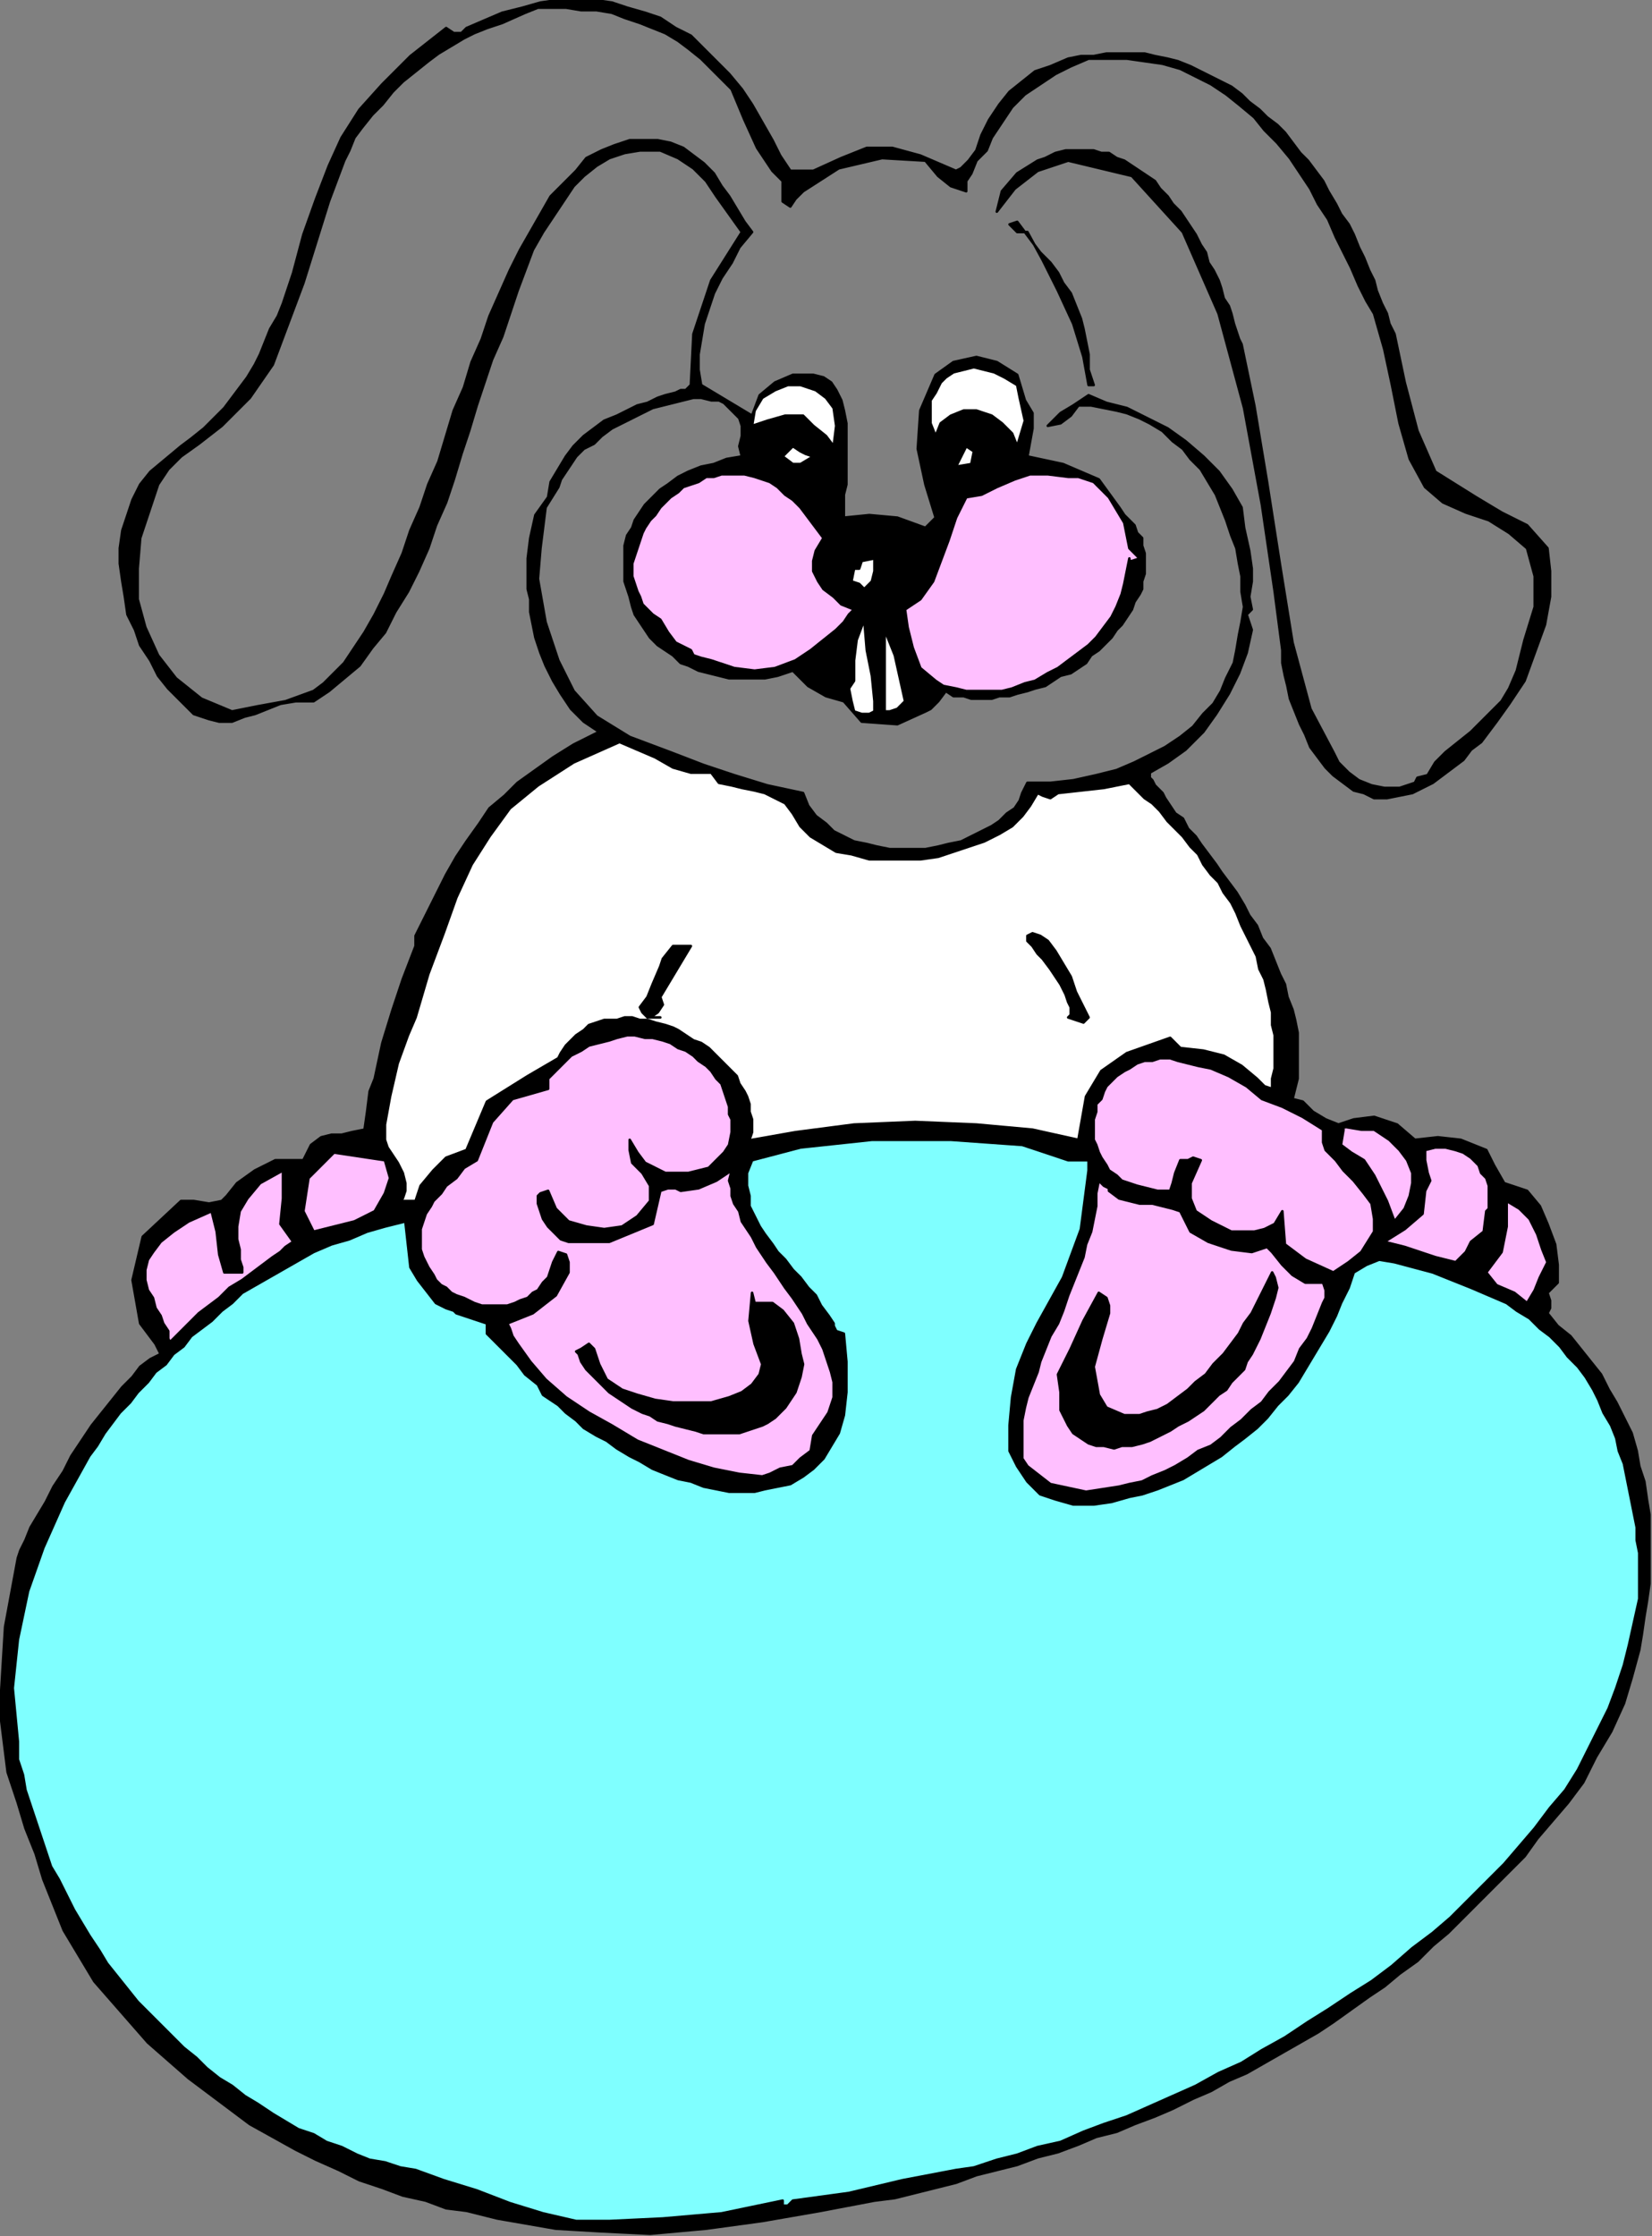
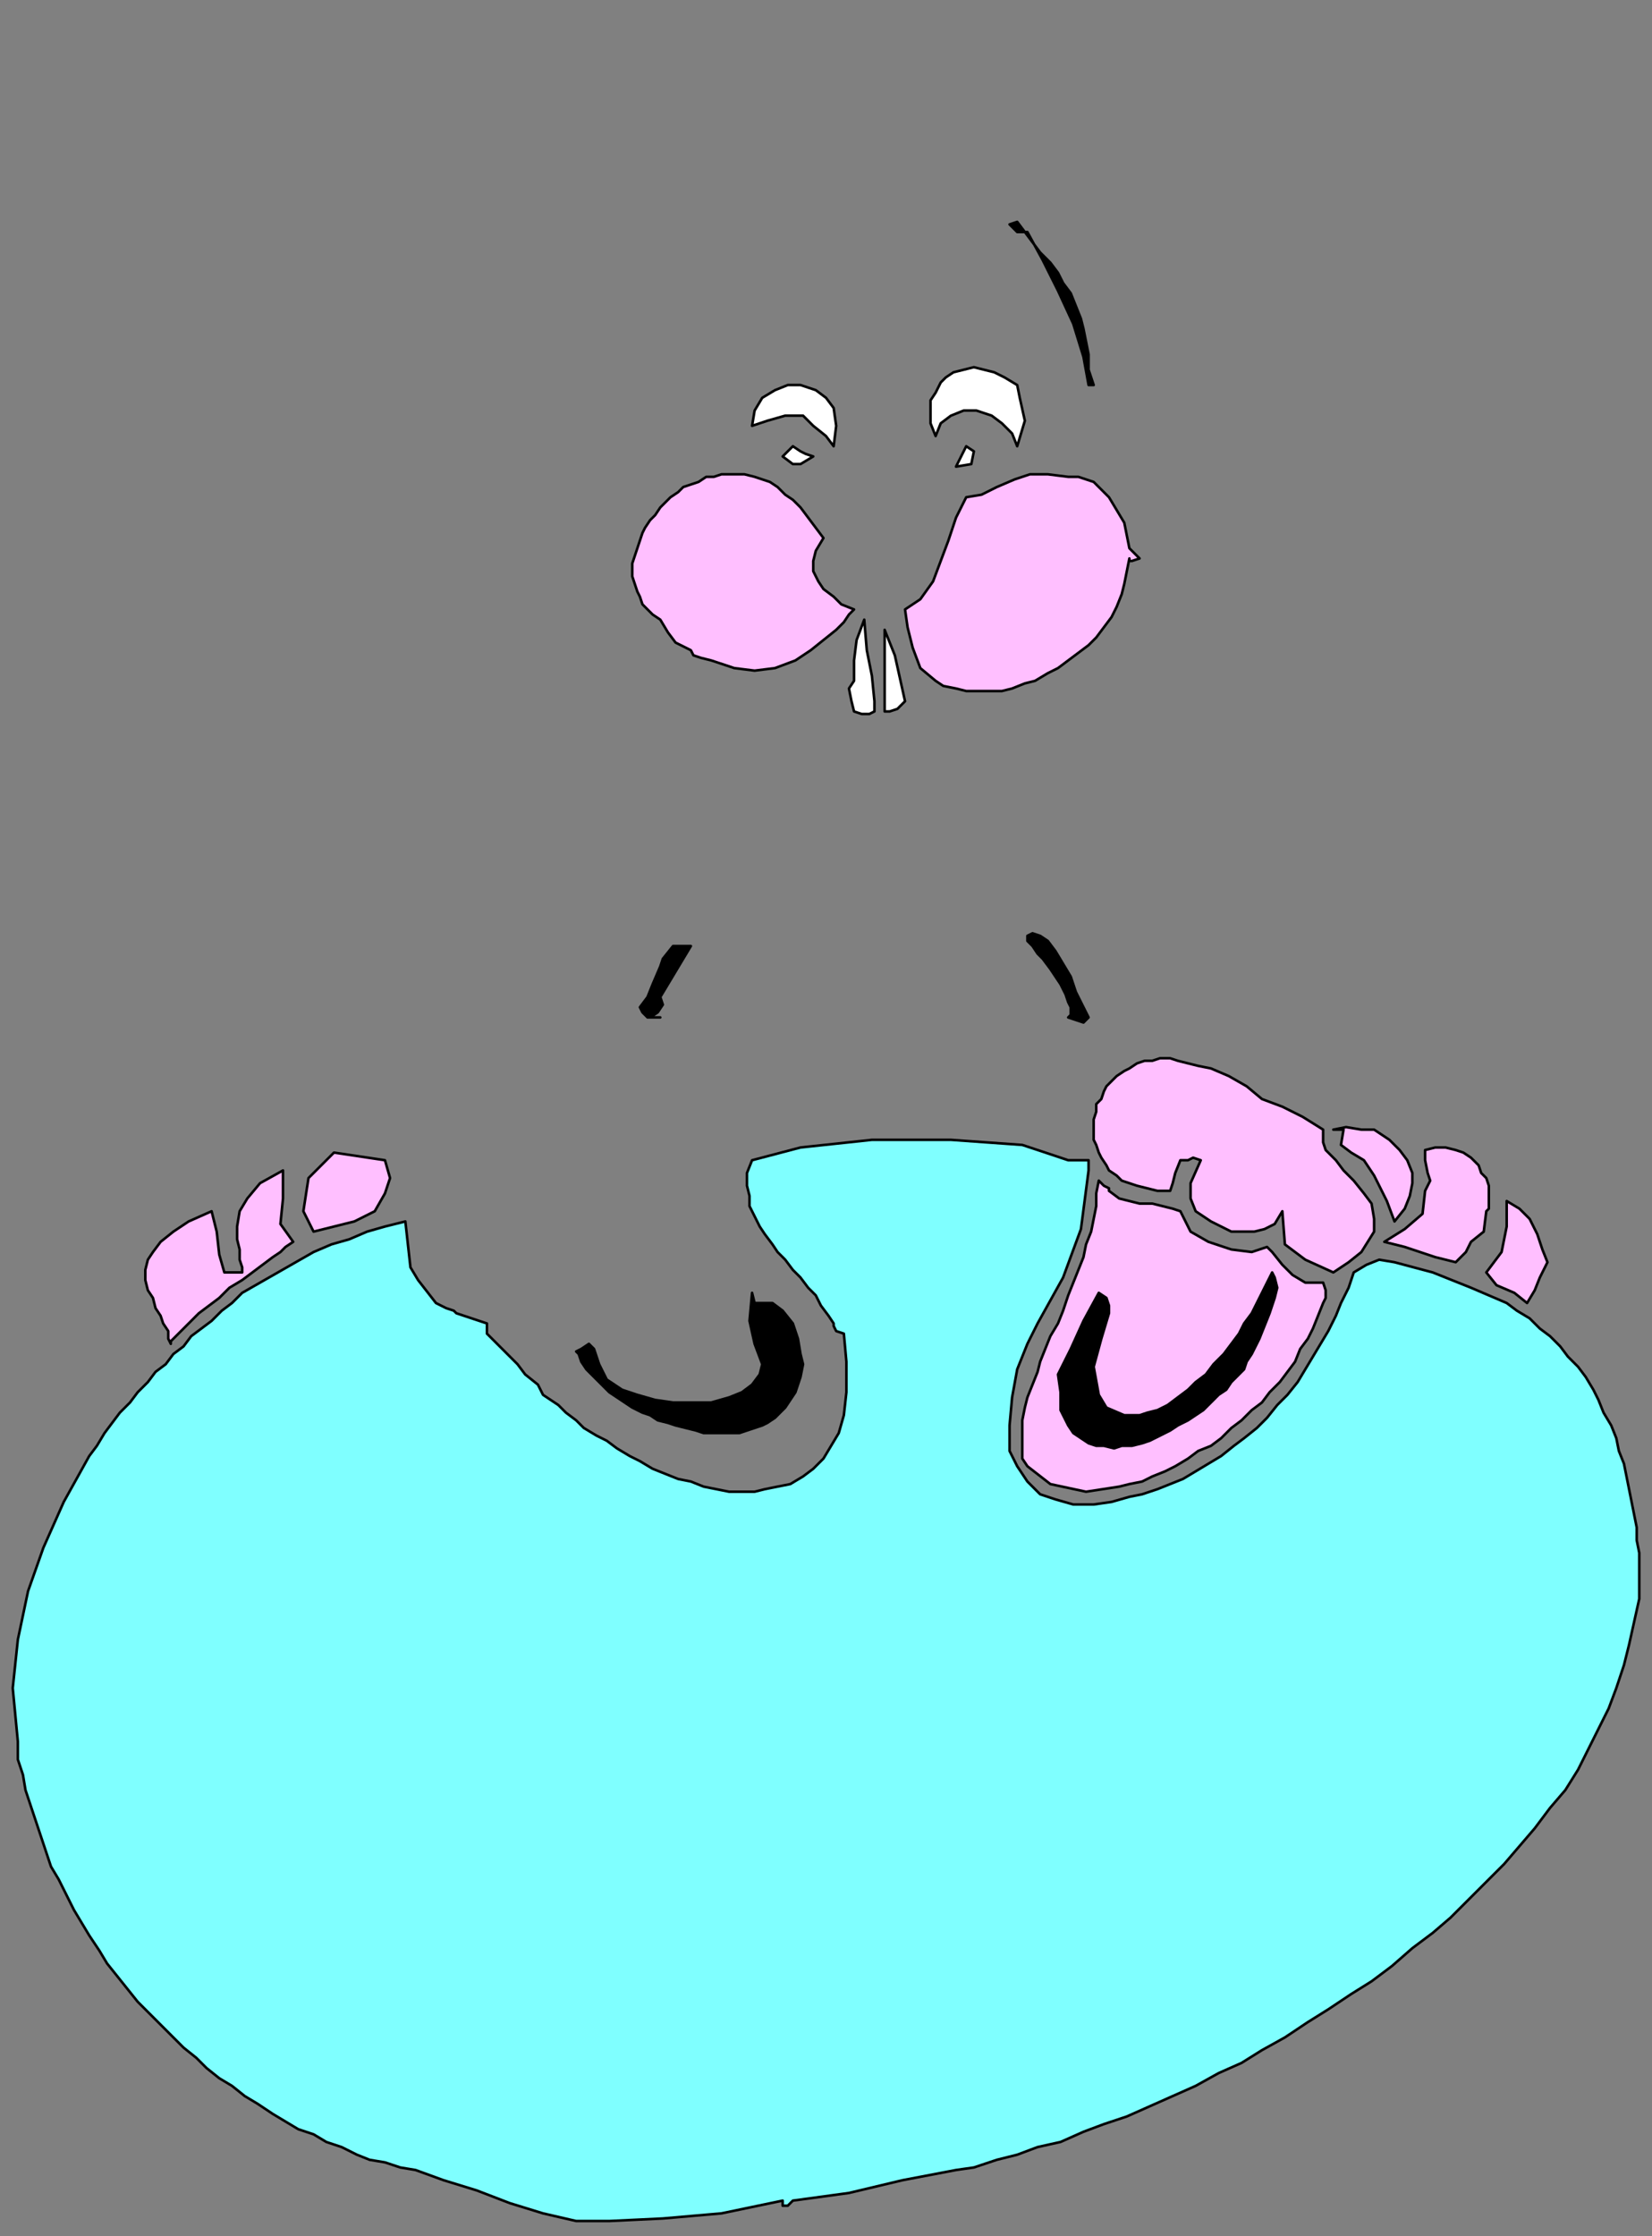
<svg xmlns="http://www.w3.org/2000/svg" xmlns:ns1="http://sodipodi.sourceforge.net/DTD/sodipodi-0.dtd" xmlns:ns2="http://www.inkscape.org/namespaces/inkscape" version="1.0" width="109.728mm" height="148.505mm" id="svg55" ns1:docname="SESSG062.WMF">
  <rect width="100%" height="100%" fill="#808080" stroke="none" />
  <ns1:namedview pagecolor="#ffffff" bordercolor="#666666" borderopacity="1" objecttolerance="10" gridtolerance="10" guidetolerance="10" ns2:pageopacity="0" ns2:pageshadow="2" ns2:window-width="640" ns2:window-height="480" id="namedview57" />
  <defs id="defs3">
    <pattern id="WMFhbasepattern" patternUnits="userSpaceOnUse" width="6" height="6" x="0" y="0" />
  </defs>
-   <path style="fill:#000000;fill-rule:evenodd;fill-opacity:1;stroke:#000000;stroke-width:0.64px;stroke-linecap:round;stroke-linejoin:round;stroke-miterlimit:4;stroke-dasharray:none;stroke-opacity:1;" d="  M 193.92,35.2   L 195.84,39.04   L 198.4,42.88   L 204.16,42.88   L 204.16,42.88   L 211.2,39.68   L 217.6,37.12   L 224,37.12   L 231.04,39.04   L 240,42.88   L 240,42.88   L 241.28,42.24   L 243.2,40.32   L 245.12,37.76   L 245.12,37.76   L 246.4,33.92   L 248.32,30.08   L 250.88,26.24   L 253.44,23.04   L 256.64,20.48   L 259.84,17.92   L 263.68,16.64   L 268.16,14.72   L 268.16,14.72   L 271.36,14.08   L 274.56,14.08   L 277.76,13.44   L 280.96,13.44   L 284.16,13.44   L 287.36,13.44   L 289.92,14.08   L 293.12,14.72   L 295.68,15.36   L 298.88,16.64   L 301.44,17.92   L 304,19.2   L 306.56,20.48   L 309.12,21.76   L 311.68,23.68   L 313.6,25.6   L 316.16,27.52   L 318.08,29.44   L 320.64,31.36   L 322.56,33.28   L 324.48,35.84   L 326.4,38.4   L 328.32,40.32   L 330.24,42.88   L 332.16,45.44   L 333.44,48   L 335.36,51.2   L 336.64,53.76   L 338.56,56.32   L 339.84,58.88   L 341.12,62.08   L 342.4,64.64   L 343.68,67.84   L 344.96,70.4   L 345.6,72.96   L 346.88,76.16   L 348.16,78.72   L 348.8,81.28   L 350.08,83.84   L 350.08,83.84   L 352.64,96   L 355.84,108.16   L 360.32,118.4   L 370.56,124.8   L 370.56,124.8   L 376.96,128.64   L 383.36,131.84   L 388.48,137.6   L 388.48,137.6   L 389.12,143.36   L 389.12,149.76   L 387.84,156.8   L 385.28,163.84   L 382.72,170.88   L 378.88,176.64   L 375.68,181.12   L 375.68,181.12   L 373.76,183.68   L 371.84,186.24   L 369.28,188.16   L 367.36,190.72   L 364.8,192.64   L 362.24,194.56   L 359.68,196.48   L 357.12,197.76   L 354.56,199.04   L 351.36,199.68   L 348.16,200.32   L 344.96,200.32   L 342.4,199.04   L 342.4,199.04   L 339.84,198.4   L 337.28,196.48   L 334.72,194.56   L 332.8,192.64   L 330.88,190.08   L 328.96,187.52   L 327.68,184.32   L 326.4,181.76   L 325.12,178.56   L 323.84,175.36   L 323.2,172.16   L 322.56,169.6   L 321.92,166.4   L 321.92,163.2   L 321.92,163.2   L 320,148.48   L 316.8,126.72   L 312.32,102.4   L 305.92,78.72   L 296.96,58.24   L 284.16,44.16   L 268.16,40.32   L 268.16,40.32   L 260.48,42.88   L 254.72,47.36   L 250.24,53.12   L 250.24,53.12   L 250.24,53.12   L 251.52,48   L 255.36,43.52   L 260.48,40.32   L 260.48,40.32   L 262.4,39.68   L 264.96,38.4   L 267.52,37.76   L 270.08,37.76   L 272,37.76   L 274.56,37.76   L 276.48,38.4   L 278.4,38.4   L 280.32,39.68   L 282.24,40.32   L 284.16,41.6   L 286.08,42.88   L 288,44.16   L 289.92,45.44   L 291.2,47.36   L 293.12,49.28   L 294.4,51.2   L 296.32,53.12   L 297.6,55.04   L 298.88,56.96   L 300.16,58.88   L 301.44,61.44   L 302.72,63.36   L 303.36,65.92   L 304.64,67.84   L 305.92,70.4   L 306.56,72.32   L 307.2,74.88   L 308.48,76.8   L 309.12,78.72   L 309.76,81.28   L 310.4,83.2   L 311.04,85.12   L 311.68,86.4   L 311.68,86.4   L 314.88,101.76   L 318.08,120.96   L 321.28,141.44   L 324.48,161.28   L 328.96,177.92   L 334.72,188.8   L 334.72,188.8   L 336,191.36   L 338.56,193.92   L 341.12,195.84   L 344.32,197.12   L 347.52,197.76   L 351.36,197.76   L 355.2,196.48   L 355.2,196.48   L 355.84,195.2   L 358.4,194.56   L 360.32,191.36   L 360.32,191.36   L 362.88,188.8   L 366.08,186.24   L 369.28,183.68   L 371.84,181.12   L 374.4,178.56   L 376.96,176   L 378.88,172.8   L 380.8,168.32   L 380.8,168.32   L 382.72,160.64   L 385.28,152.32   L 385.28,144.64   L 383.36,137.6   L 383.36,137.6   L 378.88,133.76   L 373.76,130.56   L 368,128.64   L 362.24,126.08   L 357.76,122.24   L 357.76,122.24   L 353.92,115.2   L 351.36,106.24   L 349.44,96.64   L 347.52,87.68   L 344.96,78.72   L 344.96,78.72   L 343.04,75.52   L 341.12,71.68   L 339.2,67.2   L 337.28,63.36   L 335.36,59.52   L 333.44,55.04   L 330.88,51.2   L 328.96,47.36   L 326.4,43.52   L 323.84,39.68   L 320.64,35.84   L 317.44,32.64   L 314.88,29.44   L 311.04,26.24   L 307.84,23.68   L 304,21.12   L 300.16,19.2   L 296.32,17.28   L 291.84,16   L 287.36,15.36   L 282.88,14.72   L 277.76,14.72   L 273.28,14.72   L 273.28,14.72   L 268.8,16.64   L 264.96,18.56   L 261.12,21.12   L 257.28,23.68   L 254.08,26.88   L 251.52,30.72   L 248.96,34.56   L 247.68,37.76   L 247.68,37.76   L 245.12,40.32   L 243.84,43.52   L 242.56,45.44   L 242.56,45.44   L 242.56,48   L 238.72,46.72   L 235.52,44.16   L 232.32,40.32   L 232.32,40.32   L 221.44,39.68   L 210.56,42.24   L 201.6,48   L 201.6,48   L 199.68,49.92   L 198.4,51.84   L 196.48,50.56   L 196.48,50.56   L 196.48,48.64   L 196.48,45.44   L 193.92,42.88   L 193.92,42.88   L 190.08,37.12   L 186.88,30.08   L 183.68,22.4   L 183.68,22.4   L 181.12,19.84   L 178.56,17.28   L 176,14.72   L 172.8,12.16   L 170.24,10.24   L 167.04,8.32   L 163.84,7.04   L 160.64,5.76   L 156.8,4.48   L 153.6,3.2   L 149.76,2.56   L 145.92,2.56   L 142.08,1.92   L 138.88,1.92   L 135.04,1.92   L 135.04,1.92   L 131.84,3.2   L 126.08,5.76   L 122.24,7.04   L 122.24,7.04   L 119.04,8.32   L 116.48,9.6   L 113.28,11.52   L 110.08,13.44   L 107.52,15.36   L 104.32,17.92   L 101.12,20.48   L 98.56,23.04   L 96,26.24   L 93.44,28.8   L 90.88,32   L 88.96,34.56   L 87.68,37.76   L 86.4,40.32   L 86.4,40.32   L 82.56,50.56   L 79.36,60.8   L 76.16,71.04   L 72.32,81.28   L 68.48,91.52   L 62.72,99.84   L 55.68,106.88   L 55.68,106.88   L 49.92,111.36   L 45.44,114.56   L 42.24,117.76   L 39.68,121.6   L 37.76,127.36   L 37.76,127.36   L 35.2,135.04   L 34.56,142.72   L 34.56,150.4   L 36.48,157.44   L 39.68,164.48   L 44.16,170.24   L 50.56,175.36   L 58.24,178.56   L 58.24,178.56   L 64.64,177.28   L 71.68,176   L 78.72,173.44   L 78.72,173.44   L 81.28,171.52   L 83.84,168.96   L 86.4,166.4   L 88.96,162.56   L 91.52,158.72   L 94.08,154.24   L 96.64,149.12   L 98.56,144.64   L 101.12,138.88   L 103.04,133.12   L 105.6,127.36   L 107.52,121.6   L 110.08,115.84   L 112,109.44   L 113.92,103.04   L 116.48,97.28   L 118.4,90.88   L 120.96,85.12   L 122.88,79.36   L 125.44,73.6   L 128,67.84   L 130.56,62.72   L 133.12,58.24   L 135.68,53.76   L 138.24,49.28   L 141.44,46.08   L 144.64,42.88   L 147.2,39.68   L 151.04,37.76   L 154.24,36.48   L 158.08,35.2   L 158.08,35.2   L 161.92,35.2   L 165.12,35.2   L 168.32,35.84   L 171.52,37.12   L 174.08,39.04   L 176.64,40.96   L 179.2,43.52   L 181.12,46.72   L 183.04,49.28   L 184.96,52.48   L 186.88,55.68   L 188.8,58.24   L 188.8,58.24   L 185.6,62.08   L 183.68,65.92   L 181.12,69.76   L 179.2,73.6   L 177.92,77.44   L 176.64,81.28   L 176,85.12   L 175.36,88.96   L 175.36,92.8   L 176,96.64   L 176,96.64   L 188.8,104.32   L 190.72,99.2   L 194.56,96   L 199.04,94.08   L 199.04,94.08   L 201.6,94.08   L 204.16,94.08   L 206.72,94.72   L 208.64,96   L 209.92,97.92   L 211.2,100.48   L 211.84,103.04   L 212.48,106.24   L 212.48,109.44   L 212.48,112.64   L 212.48,115.84   L 212.48,118.4   L 212.48,121.6   L 211.84,124.16   L 211.84,126.72   L 211.84,128.64   L 211.84,129.92   L 211.84,129.92   L 218.24,129.28   L 225.28,129.92   L 232.32,132.48   L 232.32,132.48   L 234.88,129.92   L 232.32,121.6   L 230.4,112.64   L 231.04,103.04   L 234.88,94.08   L 234.88,94.08   L 239.36,90.88   L 245.12,89.6   L 250.24,90.88   L 255.36,94.08   L 255.36,94.08   L 257.28,100.48   L 259.2,103.68   L 259.2,107.52   L 257.92,114.56   L 257.92,114.56   L 266.88,116.48   L 275.84,120.32   L 280.96,127.36   L 280.96,127.36   L 282.24,129.28   L 283.52,130.56   L 284.8,131.84   L 285.44,133.76   L 286.72,135.04   L 286.72,136.96   L 287.36,138.88   L 287.36,140.16   L 287.36,142.08   L 287.36,144   L 286.72,145.92   L 286.72,147.84   L 286.08,149.12   L 284.8,151.04   L 284.16,152.96   L 282.88,154.88   L 281.6,156.8   L 280.32,158.08   L 279.04,160   L 277.76,161.28   L 275.84,163.2   L 273.92,164.48   L 272.64,166.4   L 270.72,167.68   L 268.8,168.96   L 266.24,169.6   L 264.32,170.88   L 262.4,172.16   L 259.84,172.8   L 257.92,173.44   L 255.36,174.08   L 253.44,174.72   L 250.88,174.72   L 248.96,175.36   L 246.4,175.36   L 243.84,175.36   L 241.92,174.72   L 239.36,174.72   L 237.44,173.44   L 237.44,173.44   L 235.52,176   L 233.6,177.92   L 232.32,178.56   L 232.32,178.56   L 225.28,181.76   L 216.32,181.12   L 211.84,176   L 211.84,176   L 211.84,176   L 207.36,174.72   L 202.88,172.16   L 199.04,168.32   L 199.04,168.32   L 195.2,169.6   L 192,170.24   L 188.8,170.24   L 186.24,170.24   L 183.04,170.24   L 180.48,169.6   L 177.92,168.96   L 175.36,168.32   L 172.8,167.04   L 170.88,166.4   L 168.96,164.48   L 167.04,163.2   L 165.12,161.92   L 163.2,160   L 161.92,158.08   L 160.64,156.16   L 159.36,154.24   L 158.72,152.32   L 158.08,149.76   L 157.44,147.84   L 156.8,145.92   L 156.8,143.36   L 156.8,141.44   L 156.8,138.88   L 156.8,136.96   L 157.44,134.4   L 158.72,132.48   L 159.36,130.56   L 160.64,128.64   L 161.92,126.72   L 163.84,124.8   L 165.76,122.88   L 167.68,121.6   L 170.24,119.68   L 172.8,118.4   L 176,117.12   L 179.2,116.48   L 182.4,115.2   L 186.24,114.56   L 186.24,114.56   L 185.6,112   L 186.24,109.44   L 186.24,106.88   L 186.24,106.88   L 185.6,104.96   L 184.32,103.68   L 183.04,102.4   L 181.76,101.12   L 180.48,100.48   L 178.56,100.48   L 176,99.84   L 174.08,99.84   L 171.52,100.48   L 168.96,101.12   L 166.4,101.76   L 163.84,102.4   L 161.28,103.68   L 158.72,104.96   L 156.16,106.24   L 153.6,107.52   L 151.04,109.44   L 149.12,111.36   L 146.56,112.64   L 144.64,114.56   L 143.36,116.48   L 142.08,118.4   L 140.8,120.32   L 140.16,122.24   L 140.16,122.24   L 136.96,127.36   L 135.68,137.6   L 135.04,145.28   L 135.04,145.28   L 136.96,156.16   L 140.16,165.76   L 144,173.44   L 149.76,179.84   L 158.08,184.96   L 168.32,188.8   L 168.32,188.8   L 176.64,192   L 184.32,194.56   L 192.64,197.12   L 201.6,199.04   L 201.6,199.04   L 202.88,202.24   L 204.8,204.8   L 207.36,206.72   L 209.28,208.64   L 211.84,209.92   L 214.4,211.2   L 217.6,211.84   L 220.16,212.48   L 223.36,213.12   L 226.56,213.12   L 229.12,213.12   L 232.32,213.12   L 235.52,212.48   L 238.08,211.84   L 241.28,211.2   L 243.84,209.92   L 246.4,208.64   L 248.96,207.36   L 250.88,206.08   L 252.8,204.16   L 254.72,202.88   L 256,200.96   L 256.64,199.04   L 257.92,196.48   L 257.92,196.48   L 263.68,196.48   L 269.44,195.84   L 275.2,194.56   L 280.32,193.28   L 284.8,191.36   L 288.64,189.44   L 292.48,187.52   L 296.32,184.96   L 299.52,182.4   L 302.08,179.2   L 304.64,176.64   L 306.56,173.44   L 307.84,170.24   L 309.76,166.4   L 310.4,163.2   L 311.04,159.36   L 311.68,156.16   L 312.32,152.32   L 311.68,148.48   L 311.68,144.64   L 311.04,141.44   L 310.4,137.6   L 309.12,134.4   L 307.84,130.56   L 306.56,127.36   L 305.28,124.16   L 303.36,120.96   L 301.44,117.76   L 298.88,115.2   L 296.96,112.64   L 294.4,110.72   L 291.84,108.16   L 288.64,106.24   L 286.08,104.96   L 282.88,103.68   L 280.32,103.04   L 277.12,102.4   L 273.92,101.76   L 270.72,101.76   L 270.72,101.76   L 268.8,104.32   L 266.24,106.24   L 263.04,106.88   L 263.04,106.88   L 266.24,103.68   L 269.44,101.76   L 273.28,99.2   L 273.28,99.2   L 277.76,101.12   L 282.88,102.4   L 288,104.96   L 293.12,107.52   L 297.6,110.72   L 302.08,114.56   L 305.92,118.4   L 309.12,122.88   L 311.68,127.36   L 311.68,127.36   L 312.32,132.48   L 313.6,138.24   L 314.24,142.72   L 314.24,142.72   L 314.24,145.92   L 313.6,149.76   L 314.24,152.96   L 314.24,152.96   L 312.96,154.24   L 313.6,156.16   L 314.24,158.08   L 314.24,158.08   L 312.96,163.84   L 311.04,168.96   L 308.48,174.08   L 305.28,179.2   L 302.08,183.68   L 297.6,188.16   L 293.12,191.36   L 288.64,193.92   L 288.64,193.92   L 288.64,194.56   L 288.64,195.2   L 289.28,195.84   L 289.92,197.12   L 290.56,197.76   L 291.84,199.04   L 292.48,200.32   L 293.76,202.24   L 295.04,204.16   L 296.96,205.44   L 298.24,208   L 300.16,209.92   L 301.44,211.84   L 303.36,214.4   L 305.28,216.96   L 306.56,218.88   L 308.48,221.44   L 310.4,224   L 312.32,227.2   L 313.6,229.76   L 315.52,232.32   L 316.8,235.52   L 318.72,238.08   L 320,241.28   L 321.28,244.48   L 322.56,247.04   L 323.2,250.24   L 324.48,253.44   L 325.12,256   L 325.76,259.2   L 325.76,261.76   L 325.76,264.96   L 325.76,267.52   L 325.76,270.72   L 325.12,273.28   L 324.48,275.84   L 324.48,275.84   L 327.04,276.48   L 329.6,279.04   L 332.8,280.96   L 336,282.24   L 339.84,280.96   L 339.84,280.96   L 344.96,280.32   L 350.72,282.24   L 355.2,286.08   L 355.2,286.08   L 360.96,285.44   L 366.72,286.08   L 373.12,288.64   L 373.12,288.64   L 375.04,292.48   L 377.6,296.96   L 383.36,298.88   L 383.36,298.88   L 386.56,302.72   L 388.48,307.2   L 390.4,312.32   L 391.04,317.44   L 391.04,321.92   L 391.04,321.92   L 388.48,324.48   L 389.12,326.4   L 389.12,328.32   L 388.48,329.6   L 388.48,329.6   L 391.04,332.8   L 394.24,335.36   L 396.8,338.56   L 399.36,341.76   L 401.92,344.96   L 403.84,348.8   L 405.76,352   L 407.68,355.84   L 409.6,359.68   L 410.88,364.16   L 411.52,368   L 412.8,371.84   L 413.44,376.32   L 414.08,380.16   L 414.08,384.64   L 414.08,389.12   L 414.08,392.96   L 414.08,397.44   L 413.44,401.92   L 412.8,405.76   L 412.16,410.24   L 411.52,414.08   L 411.52,414.08   L 409.6,421.12   L 407.68,427.52   L 404.48,434.56   L 400.64,440.96   L 397.44,447.36   L 393.6,452.48   L 393.6,452.48   L 389.76,456.96   L 385.92,461.44   L 382.72,465.92   L 378.88,469.76   L 375.04,473.6   L 371.2,477.44   L 367.36,481.28   L 363.52,485.12   L 359.68,488.32   L 355.84,492.16   L 351.36,495.36   L 347.52,498.56   L 343.68,501.12   L 339.2,504.32   L 334.72,507.52   L 330.88,510.08   L 326.4,512.64   L 321.92,515.2   L 317.44,517.76   L 312.96,520.32   L 308.48,522.24   L 304,524.8   L 299.52,526.72   L 294.4,529.28   L 289.92,531.2   L 284.8,533.12   L 280.32,535.04   L 275.2,536.32   L 270.72,538.24   L 265.6,540.16   L 260.48,541.44   L 255.36,543.36   L 250.24,544.64   L 245.12,545.92   L 240,547.84   L 234.88,549.12   L 229.76,550.4   L 224.64,551.68   L 219.52,552.32   L 219.52,552.32   L 206.08,554.88   L 191.36,557.44   L 177.28,559.36   L 163.2,560.64   L 150.4,560   L 150.4,560   L 139.52,559.36   L 124.8,556.8   L 117.12,554.88   L 117.12,554.88   L 112,554.24   L 106.88,552.32   L 101.12,551.04   L 96,549.12   L 90.24,547.2   L 85.12,544.64   L 79.36,542.08   L 74.24,539.52   L 68.48,536.32   L 62.72,533.12   L 57.6,529.28   L 52.48,525.44   L 47.36,521.6   L 42.24,517.12   L 37.12,512.64   L 32.64,507.52   L 28.16,502.4   L 23.68,497.28   L 19.84,490.88   L 19.84,490.88   L 16,484.48   L 13.44,478.08   L 10.88,471.68   L 8.96,465.28   L 6.4,458.88   L 4.48,452.48   L 1.92,444.8   L 1.92,444.8   L 0,429.44   L 1.28,408.32   L 4.48,391.04   L 4.48,391.04   L 5.12,389.12   L 6.4,386.56   L 7.68,383.36   L 9.6,380.16   L 11.52,376.96   L 13.44,373.12   L 16,369.28   L 17.92,365.44   L 20.48,361.6   L 23.04,357.76   L 25.6,354.56   L 28.16,351.36   L 30.72,348.16   L 33.28,345.6   L 35.2,343.04   L 37.76,341.12   L 40.32,339.84   L 40.32,339.84   L 40.32,339.84   L 39.04,337.28   L 37.12,334.72   L 35.2,332.16   L 35.2,332.16   L 33.28,321.28   L 35.84,310.4   L 45.44,301.44   L 45.44,301.44   L 48.64,301.44   L 52.48,302.08   L 55.68,301.44   L 55.68,301.44   L 56.96,300.16   L 59.52,296.96   L 64,293.76   L 69.12,291.2   L 76.16,291.2   L 76.16,291.2   L 78.08,287.36   L 80.64,285.44   L 83.2,284.8   L 85.76,284.8   L 88.32,284.16   L 91.52,283.52   L 91.52,283.52   L 92.16,279.04   L 92.8,273.92   L 94.08,270.72   L 94.08,270.72   L 96,261.76   L 98.56,253.44   L 101.12,245.76   L 104.32,237.44   L 104.32,237.44   L 104.32,234.88   L 106.88,229.76   L 109.44,224.64   L 112,219.52   L 114.56,215.04   L 117.12,211.2   L 120.32,206.72   L 122.88,202.88   L 126.72,199.68   L 129.92,196.48   L 134.4,193.28   L 138.88,190.08   L 144,186.88   L 150.4,183.68   L 150.4,183.68   L 146.56,181.12   L 143.36,177.92   L 140.8,174.08   L 138.88,170.88   L 136.96,167.04   L 135.68,163.84   L 134.4,160   L 133.76,156.8   L 133.12,153.6   L 133.12,150.4   L 132.48,147.84   L 132.48,145.28   L 132.48,143.36   L 132.48,142.08   L 132.48,140.8   L 132.48,140.16   L 132.48,140.16   L 133.12,135.04   L 134.4,129.28   L 137.6,124.8   L 137.6,124.8   L 138.24,120.96   L 140.16,117.76   L 142.08,114.56   L 144,112   L 146.56,109.44   L 149.12,107.52   L 151.68,105.6   L 154.88,104.32   L 157.44,103.04   L 160,101.76   L 162.56,101.12   L 165.12,99.84   L 167.04,99.2   L 169.6,98.56   L 170.88,97.92   L 172.16,97.92   L 173.44,96.64   L 173.44,96.64   L 174.08,83.84   L 178.56,70.4   L 186.24,58.24   L 186.24,58.24   L 183.04,53.76   L 179.84,49.28   L 177.28,45.44   L 174.08,42.24   L 170.24,39.68   L 165.76,37.76   L 160.64,37.76   L 160.64,37.76   L 156.8,38.4   L 152.96,39.68   L 149.76,41.6   L 146.56,44.16   L 144,46.72   L 141.44,50.56   L 138.88,54.4   L 136.32,58.24   L 133.76,62.72   L 131.84,67.84   L 129.92,72.96   L 128,78.72   L 126.08,84.48   L 123.52,90.24   L 121.6,96   L 119.68,101.76   L 117.76,108.16   L 115.84,113.92   L 113.92,120.32   L 112,126.08   L 109.44,131.84   L 107.52,137.6   L 104.96,143.36   L 102.4,148.48   L 99.2,153.6   L 96.64,158.72   L 93.44,162.56   L 90.24,167.04   L 86.4,170.24   L 82.56,173.44   L 78.72,176   L 78.72,176   L 74.24,176   L 70.4,176.64   L 67.2,177.92   L 64,179.2   L 61.44,179.84   L 58.24,181.12   L 55.04,181.12   L 52.48,180.48   L 48.64,179.2   L 45.44,176   L 45.44,176   L 42.24,172.8   L 39.68,169.6   L 37.76,165.76   L 35.2,161.92   L 33.92,158.08   L 32,154.24   L 31.36,149.76   L 30.72,145.92   L 30.08,141.44   L 30.08,137.6   L 30.72,133.12   L 32,129.28   L 33.28,125.44   L 35.2,121.6   L 37.76,118.4   L 41.6,115.2   L 45.44,112   L 45.44,112   L 48,110.08   L 51.2,107.52   L 53.76,104.96   L 56.32,102.4   L 58.24,99.84   L 60.16,97.28   L 62.08,94.72   L 64,91.52   L 65.28,88.96   L 66.56,85.76   L 67.84,82.56   L 69.76,79.36   L 71.04,76.16   L 72.32,72.32   L 73.6,68.48   L 73.6,68.48   L 76.16,58.88   L 79.36,49.92   L 82.56,41.6   L 85.76,34.56   L 90.24,27.52   L 96,21.12   L 103.04,14.08   L 112,7.04   L 112,7.04   L 113.92,8.32   L 115.84,8.32   L 117.12,7.04   L 117.12,7.04   L 121.6,5.12   L 126.08,3.2   L 131.2,1.92   L 135.68,0.64   L 140.16,0   L 144.64,0   L 149.12,0   L 153.6,0.64   L 157.44,1.92   L 161.92,3.2   L 165.76,4.48   L 169.6,7.04   L 173.44,8.96   L 176.64,12.16   L 179.84,15.36   L 183.04,18.56   L 186.24,22.4   L 188.8,26.24   L 191.36,30.72   L 193.92,35.2  z " id="path5" />
  <path style="fill:#000000;fill-rule:evenodd;fill-opacity:1;stroke:#000000;stroke-width:0.64px;stroke-linecap:round;stroke-linejoin:round;stroke-miterlimit:4;stroke-dasharray:none;stroke-opacity:1;" d="  M 273.28,88.96   L 273.28,92.8   L 274.56,96.64   L 273.28,96.64   L 273.28,96.64   L 272,89.6   L 269.44,81.28   L 265.6,72.96   L 261.76,65.28   L 257.92,58.24   L 257.92,58.24   L 255.36,58.24   L 253.44,56.32   L 255.36,55.68   L 255.36,55.68   L 257.28,58.24   L 259.2,60.8   L 261.12,63.36   L 263.68,65.92   L 265.6,68.48   L 266.88,71.04   L 268.8,73.6   L 270.08,76.8   L 271.36,80   L 272,82.56   L 272.64,85.76   L 273.28,88.96  z " id="path7" />
  <path style="fill:#ffffff;fill-rule:evenodd;fill-opacity:1;stroke:#000000;stroke-width:0.64px;stroke-linecap:round;stroke-linejoin:round;stroke-miterlimit:4;stroke-dasharray:none;stroke-opacity:1;" d="  M 255.36,96.64   L 256,99.84   L 257.28,105.6   L 255.36,112   L 255.36,112   L 254.08,108.8   L 251.52,106.24   L 248.96,104.32   L 245.12,103.04   L 241.92,103.04   L 238.72,104.32   L 236.16,106.24   L 234.88,109.44   L 234.88,109.44   L 233.6,106.24   L 233.6,103.68   L 233.6,100.48   L 234.88,98.56   L 236.16,96   L 237.44,94.72   L 239.36,93.44   L 241.92,92.8   L 244.48,92.16   L 247.04,92.8   L 249.6,93.44   L 252.16,94.72   L 255.36,96.64  z " id="path9" />
  <path style="fill:#ffffff;fill-rule:evenodd;fill-opacity:1;stroke:#000000;stroke-width:0.64px;stroke-linecap:round;stroke-linejoin:round;stroke-miterlimit:4;stroke-dasharray:none;stroke-opacity:1;" d="  M 209.28,112   L 207.36,109.44   L 204.16,106.88   L 201.6,104.32   L 201.6,104.32   L 197.12,104.32   L 192.64,105.6   L 188.8,106.88   L 188.8,106.88   L 189.44,103.04   L 191.36,99.84   L 194.56,97.92   L 197.76,96.64   L 200.96,96.64   L 204.8,97.92   L 207.36,99.84   L 209.28,102.4   L 209.92,106.88   L 209.28,112  z " id="path11" />
  <path style="fill:#ffffff;fill-rule:evenodd;fill-opacity:1;stroke:#000000;stroke-width:0.64px;stroke-linecap:round;stroke-linejoin:round;stroke-miterlimit:4;stroke-dasharray:none;stroke-opacity:1;" d="  M 240,117.12   L 242.56,112   L 244.48,113.28   L 243.84,116.48   L 240,117.12  z " id="path13" />
  <path style="fill:#ffffff;fill-rule:evenodd;fill-opacity:1;stroke:#000000;stroke-width:0.64px;stroke-linecap:round;stroke-linejoin:round;stroke-miterlimit:4;stroke-dasharray:none;stroke-opacity:1;" d="  M 204.16,114.56   L 200.96,116.48   L 199.04,116.48   L 196.48,114.56   L 196.48,114.56   L 197.12,113.92   L 197.76,113.28   L 199.04,112   L 199.04,112   L 200.96,113.28   L 202.24,113.92   L 204.16,114.56  z " id="path15" />
  <path style="fill:#ffbfff;fill-rule:evenodd;fill-opacity:1;stroke:#000000;stroke-width:0.64px;stroke-linecap:round;stroke-linejoin:round;stroke-miterlimit:4;stroke-dasharray:none;stroke-opacity:1;" d="  M 206.72,135.04   L 204.8,138.24   L 204.16,140.8   L 204.16,143.36   L 205.44,145.92   L 206.72,147.84   L 209.28,149.76   L 211.2,151.68   L 214.4,152.96   L 214.4,152.96   L 213.12,154.24   L 211.84,156.16   L 209.92,158.08   L 206.72,160.64   L 203.52,163.2   L 199.68,165.76   L 194.56,167.68   L 189.44,168.32   L 184.32,167.68   L 178.56,165.76   L 178.56,165.76   L 176,165.12   L 174.08,164.48   L 173.44,163.2   L 173.44,163.2   L 169.6,161.28   L 167.68,158.72   L 165.76,155.52   L 165.76,155.52   L 163.84,154.24   L 162.56,152.96   L 161.28,151.68   L 160.64,149.76   L 160,148.48   L 159.36,146.56   L 158.72,144.64   L 158.72,142.72   L 158.72,141.44   L 159.36,139.52   L 160,137.6   L 160.64,135.68   L 161.28,133.76   L 161.92,132.48   L 163.2,130.56   L 164.48,129.28   L 165.76,127.36   L 167.04,126.08   L 168.32,124.8   L 170.24,123.52   L 171.52,122.24   L 173.44,121.6   L 175.36,120.96   L 177.28,119.68   L 179.2,119.68   L 181.12,119.04   L 183.04,119.04   L 184.96,119.04   L 186.88,119.04   L 189.44,119.68   L 191.36,120.32   L 193.28,120.96   L 195.2,122.24   L 197.12,124.16   L 199.04,125.44   L 200.96,127.36   L 202.88,129.92   L 204.8,132.48   L 206.72,135.04  z " id="path17" />
  <path style="fill:#ffbfff;fill-rule:evenodd;fill-opacity:1;stroke:#000000;stroke-width:0.64px;stroke-linecap:round;stroke-linejoin:round;stroke-miterlimit:4;stroke-dasharray:none;stroke-opacity:1;" d="  M 270.72,119.68   L 272.64,120.32   L 274.56,120.96   L 275.84,122.24   L 275.84,122.24   L 278.4,124.8   L 280.32,128   L 282.24,131.2   L 282.88,134.4   L 283.52,137.6   L 283.52,137.6   L 286.08,140.16   L 284.16,140.8   L 283.52,140.8   L 283.52,140.16   L 283.52,140.16   L 282.88,143.36   L 282.24,146.56   L 281.6,149.12   L 280.32,152.32   L 279.04,154.88   L 277.12,157.44   L 275.2,160   L 273.28,161.92   L 270.72,163.84   L 268.16,165.76   L 265.6,167.68   L 263.04,168.96   L 259.84,170.88   L 257.28,171.52   L 254.08,172.8   L 251.52,173.44   L 248.32,173.44   L 245.12,173.44   L 242.56,173.44   L 240,172.8   L 236.8,172.16   L 234.88,170.88   L 234.88,170.88   L 231.04,167.68   L 229.12,162.56   L 227.84,157.44   L 227.2,152.96   L 227.2,152.96   L 231.04,150.4   L 234.24,145.92   L 236.16,140.8   L 238.08,135.68   L 240,129.92   L 242.56,124.8   L 242.56,124.8   L 246.4,124.16   L 250.24,122.24   L 254.72,120.32   L 258.56,119.04   L 263.04,119.04   L 268.16,119.68   L 268.16,119.68   L 270.72,119.68  z " id="path19" />
-   <path style="fill:#ffffff;fill-rule:evenodd;fill-opacity:1;stroke:#000000;stroke-width:0.64px;stroke-linecap:round;stroke-linejoin:round;stroke-miterlimit:4;stroke-dasharray:none;stroke-opacity:1;" d="  M 216.96,147.84   L 215.68,146.56   L 213.76,145.92   L 214.4,142.72   L 214.4,142.72   L 215.68,142.72   L 216.32,140.8   L 219.52,140.16   L 219.52,140.16   L 219.52,143.36   L 218.88,145.92   L 216.96,147.84  z " id="path21" />
  <path style="fill:#ffffff;fill-rule:evenodd;fill-opacity:1;stroke:#000000;stroke-width:0.64px;stroke-linecap:round;stroke-linejoin:round;stroke-miterlimit:4;stroke-dasharray:none;stroke-opacity:1;" d="  M 216.96,155.52   L 217.6,163.2   L 218.88,169.6   L 219.52,176   L 219.52,176   L 219.52,178.56   L 218.24,179.2   L 216.32,179.2   L 214.4,178.56   L 214.4,178.56   L 213.76,176   L 213.12,172.8   L 214.4,170.88   L 214.4,170.88   L 214.4,165.76   L 215.04,160.64   L 216.96,155.52   L 216.96,155.52   L 216.96,155.52  z " id="path23" />
  <path style="fill:#ffffff;fill-rule:evenodd;fill-opacity:1;stroke:#000000;stroke-width:0.64px;stroke-linecap:round;stroke-linejoin:round;stroke-miterlimit:4;stroke-dasharray:none;stroke-opacity:1;" d="  M 222.08,158.08   L 224.64,164.48   L 225.92,170.24   L 227.2,176   L 227.2,176   L 225.28,177.92   L 223.36,178.56   L 222.08,178.56   L 222.08,178.56   L 222.08,173.44   L 222.08,164.48   L 222.08,158.08   L 222.08,158.08   L 222.08,158.08  z " id="path25" />
-   <path style="fill:#ffffff;fill-rule:evenodd;fill-opacity:1;stroke:#000000;stroke-width:0.64px;stroke-linecap:round;stroke-linejoin:round;stroke-miterlimit:4;stroke-dasharray:none;stroke-opacity:1;" d="  M 178.56,193.92   L 180.48,196.48   L 183.68,197.12   L 186.24,197.76   L 189.44,198.4   L 192,199.04   L 194.56,200.32   L 197.12,201.6   L 199.04,204.16   L 199.04,204.16   L 200.96,207.36   L 203.52,209.92   L 206.72,211.84   L 209.92,213.76   L 213.76,214.4   L 218.24,215.68   L 222.08,215.68   L 226.56,215.68   L 231.04,215.68   L 235.52,215.04   L 239.36,213.76   L 243.2,212.48   L 247.04,211.2   L 250.88,209.28   L 254.08,207.36   L 256.64,204.8   L 258.56,202.24   L 260.48,199.04   L 260.48,199.04   L 261.76,199.68   L 263.68,200.32   L 265.6,199.04   L 265.6,199.04   L 271.36,198.4   L 277.12,197.76   L 283.52,196.48   L 283.52,196.48   L 285.44,198.4   L 287.36,200.32   L 289.28,201.6   L 291.2,203.52   L 293.12,206.08   L 295.04,208   L 296.96,209.92   L 298.88,212.48   L 300.8,214.4   L 302.08,216.96   L 304,219.52   L 305.92,221.44   L 307.2,224   L 309.12,226.56   L 310.4,229.12   L 311.68,232.32   L 312.96,234.88   L 314.24,237.44   L 315.52,240   L 316.16,243.2   L 317.44,245.76   L 318.08,248.32   L 318.72,251.52   L 319.36,254.08   L 319.36,257.28   L 320,259.84   L 320,262.4   L 320,265.6   L 320,268.16   L 319.36,270.72   L 319.36,273.28   L 319.36,273.28   L 317.44,272.64   L 315.52,270.72   L 311.68,267.52   L 307.2,264.96   L 302.08,263.68   L 296.32,263.04   L 296.32,263.04   L 293.76,260.48   L 282.88,264.32   L 276.48,268.8   L 272.64,275.2   L 270.72,286.08   L 270.72,286.08   L 259.2,283.52   L 245.12,282.24   L 229.76,281.6   L 214.4,282.24   L 199.68,284.16   L 188.8,286.08   L 188.8,286.08   L 186.24,291.2   L 186.88,289.92   L 187.52,288   L 188.16,286.08   L 188.8,284.16   L 188.8,282.24   L 188.8,280.96   L 188.16,279.04   L 188.16,277.12   L 187.52,275.2   L 186.88,273.92   L 185.6,272   L 184.96,270.08   L 183.68,268.8   L 182.4,267.52   L 180.48,265.6   L 179.2,264.32   L 177.92,263.04   L 176,261.76   L 174.08,261.12   L 172.16,259.84   L 170.24,258.56   L 168.96,257.92   L 167.04,257.28   L 164.48,256.64   L 162.56,256   L 160.64,256   L 158.72,255.36   L 156.8,255.36   L 154.88,256   L 152.96,256   L 151.68,256   L 149.76,256.64   L 147.84,257.28   L 146.56,258.56   L 144.64,259.84   L 143.36,261.12   L 142.08,262.4   L 140.8,264.32   L 140.16,265.6   L 140.16,265.6   L 132.48,270.08   L 122.24,276.48   L 117.12,288.64   L 117.12,288.64   L 112,290.56   L 108.8,293.76   L 105.6,297.6   L 104.32,301.44   L 104.32,301.44   L 99.2,301.44   L 99.2,301.44   L 101.12,300.8   L 101.76,298.88   L 101.76,296.96   L 101.12,294.4   L 99.84,291.84   L 98.56,289.92   L 97.28,288   L 96.64,286.08   L 96.64,286.08   L 96.64,282.24   L 97.92,275.2   L 99.84,266.88   L 102.4,259.84   L 104.32,255.36   L 104.32,255.36   L 107.52,244.48   L 111.36,234.24   L 114.56,225.28   L 118.4,216.96   L 122.88,209.92   L 128,202.88   L 135.04,197.12   L 144,191.36   L 155.52,186.24   L 155.52,186.24   L 160,188.16   L 164.48,190.08   L 168.96,192.64   L 173.44,193.92   L 178.56,193.92  z " id="path27" />
  <path style="fill:#000000;fill-rule:evenodd;fill-opacity:1;stroke:#000000;stroke-width:0.64px;stroke-linecap:round;stroke-linejoin:round;stroke-miterlimit:4;stroke-dasharray:none;stroke-opacity:1;" d="  M 273.28,255.36   L 272,256.64   L 270.08,256   L 268.16,255.36   L 268.16,255.36   L 268.8,254.72   L 268.8,252.8   L 268.16,251.52   L 267.52,249.6   L 266.24,247.04   L 264.96,245.12   L 263.68,243.2   L 261.76,240.64   L 260.48,239.36   L 259.2,237.44   L 257.92,236.16   L 257.92,234.88   L 257.92,234.88   L 259.2,234.24   L 261.12,234.88   L 263.04,236.16   L 264.96,238.72   L 266.88,241.92   L 268.8,245.12   L 270.08,248.96   L 271.36,251.52   L 272.64,254.08   L 273.28,255.36  z " id="path29" />
  <path style="fill:#000000;fill-rule:evenodd;fill-opacity:1;stroke:#000000;stroke-width:0.64px;stroke-linecap:round;stroke-linejoin:round;stroke-miterlimit:4;stroke-dasharray:none;stroke-opacity:1;" d="  M 165.76,250.24   L 166.4,252.16   L 165.12,254.08   L 163.2,255.36   L 163.2,255.36   L 163.2,255.36   L 164.48,255.36   L 165.76,255.36   L 165.76,255.36   L 162.56,255.36   L 161.28,254.08   L 160.64,252.8   L 160.64,252.8   L 162.56,250.24   L 163.84,247.04   L 165.76,242.56   L 165.76,242.56   L 166.4,240.64   L 168.96,237.44   L 173.44,237.44   L 173.44,237.44   L 165.76,250.24  z " id="path31" />
-   <path style="fill:#ffbfff;fill-rule:evenodd;fill-opacity:1;stroke:#000000;stroke-width:0.64px;stroke-linecap:round;stroke-linejoin:round;stroke-miterlimit:4;stroke-dasharray:none;stroke-opacity:1;" d="  M 158.08,286.08   L 158.08,288.64   L 158.72,291.84   L 161.28,294.4   L 163.2,297.6   L 163.2,301.44   L 163.2,301.44   L 160,305.28   L 156.16,307.84   L 151.68,308.48   L 147.2,307.84   L 142.72,306.56   L 139.52,303.36   L 137.6,298.88   L 137.6,298.88   L 135.68,299.52   L 135.04,300.16   L 135.04,302.08   L 135.68,304   L 136.32,305.92   L 137.6,307.84   L 139.52,309.76   L 140.8,311.04   L 142.72,311.68   L 142.72,311.68   L 152.96,311.68   L 163.84,307.2   L 165.76,298.88   L 165.76,298.88   L 167.68,298.24   L 169.6,298.24   L 170.88,298.88   L 170.88,298.88   L 175.36,298.24   L 179.84,296.32   L 183.68,293.76   L 183.68,293.76   L 183.04,296.32   L 183.68,298.24   L 183.68,300.16   L 184.32,302.08   L 185.6,304   L 186.24,306.56   L 187.52,308.48   L 188.8,310.4   L 190.08,312.96   L 191.36,314.88   L 192.64,316.8   L 194.56,319.36   L 195.84,321.28   L 197.12,323.2   L 199.04,325.76   L 200.32,327.68   L 201.6,329.6   L 202.88,332.16   L 204.16,334.08   L 205.44,336   L 206.72,338.56   L 207.36,340.48   L 208,342.4   L 208.64,344.32   L 209.28,346.88   L 209.28,348.8   L 209.28,350.72   L 208.64,352.64   L 208,354.56   L 206.72,356.48   L 205.44,358.4   L 204.16,360.32   L 204.16,360.32   L 203.52,364.16   L 200.96,366.08   L 199.04,368   L 199.04,368   L 195.84,368.64   L 193.28,369.92   L 191.36,370.56   L 191.36,370.56   L 185.6,369.92   L 179.2,368.64   L 172.8,366.72   L 166.4,364.16   L 160,361.6   L 153.6,357.76   L 147.84,354.56   L 142.08,350.72   L 136.96,346.24   L 133.12,341.76   L 129.92,337.28   L 129.92,337.28   L 128.64,335.36   L 128,333.44   L 127.36,332.16   L 127.36,332.16   L 133.76,329.6   L 139.52,325.12   L 142.72,319.36   L 142.72,319.36   L 142.72,316.8   L 142.08,314.88   L 140.16,314.24   L 140.16,314.24   L 138.88,316.8   L 138.24,318.72   L 137.6,320.64   L 136.32,321.92   L 135.04,323.84   L 133.76,324.48   L 132.48,325.76   L 130.56,326.4   L 129.28,327.04   L 127.36,327.68   L 126.08,327.68   L 124.16,327.68   L 122.88,327.68   L 120.96,327.68   L 119.04,327.04   L 117.76,326.4   L 116.48,325.76   L 114.56,325.12   L 113.28,324.48   L 112,323.2   L 110.72,322.56   L 109.44,321.28   L 108.8,320   L 107.52,318.08   L 106.88,316.8   L 106.24,315.52   L 105.6,313.6   L 105.6,312.32   L 105.6,310.4   L 105.6,308.48   L 106.24,306.56   L 106.88,304.64   L 108.16,302.72   L 108.8,301.44   L 110.72,299.52   L 112,297.6   L 114.56,295.68   L 116.48,293.12   L 119.68,291.2   L 119.68,291.2   L 123.52,281.6   L 128.64,275.84   L 137.6,273.28   L 137.6,273.28   L 137.6,270.72   L 139.52,268.8   L 141.44,266.88   L 143.36,264.96   L 145.92,263.68   L 147.84,262.4   L 150.4,261.76   L 152.96,261.12   L 154.88,260.48   L 157.44,259.84   L 159.36,259.84   L 161.92,260.48   L 163.84,260.48   L 166.4,261.12   L 168.32,261.76   L 170.24,263.04   L 172.16,263.68   L 174.08,264.96   L 175.36,266.24   L 177.28,267.52   L 178.56,268.8   L 179.84,270.72   L 181.12,272   L 181.76,273.92   L 182.4,275.84   L 183.04,277.76   L 183.04,279.68   L 183.68,280.96   L 183.68,280.96   L 183.68,284.16   L 183.04,287.36   L 181.76,289.28   L 179.84,291.2   L 177.92,293.12   L 175.36,293.76   L 172.8,294.4   L 170.24,294.4   L 167.04,294.4   L 164.48,293.12   L 161.92,291.84   L 160,289.28   L 158.08,286.08  z " id="path33" />
  <path style="fill:#ffbfff;fill-rule:evenodd;fill-opacity:1;stroke:#000000;stroke-width:0.64px;stroke-linecap:round;stroke-linejoin:round;stroke-miterlimit:4;stroke-dasharray:none;stroke-opacity:1;" d="  M 316.8,275.84   L 321.92,277.76   L 327.04,280.32   L 332.16,283.52   L 332.16,283.52   L 332.16,286.72   L 332.8,288.64   L 335.36,291.2   L 337.28,293.76   L 339.84,296.32   L 342.4,299.52   L 344.32,302.08   L 344.96,305.92   L 344.96,309.12   L 344.96,309.12   L 341.76,314.24   L 338.56,316.8   L 334.72,319.36   L 334.72,319.36   L 327.68,316.16   L 322.56,312.32   L 321.92,304   L 321.92,304   L 320,307.2   L 317.44,308.48   L 314.88,309.12   L 311.68,309.12   L 309.12,309.12   L 309.12,309.12   L 304,306.56   L 300.16,304   L 298.88,300.8   L 298.88,296.96   L 301.44,291.2   L 301.44,291.2   L 299.52,290.56   L 298.24,291.2   L 296.32,291.2   L 296.32,291.2   L 295.04,294.4   L 294.4,296.96   L 293.76,298.88   L 293.76,298.88   L 290.56,298.88   L 288,298.24   L 285.44,297.6   L 283.52,296.96   L 281.6,296.32   L 280.32,295.04   L 278.4,293.76   L 277.76,292.48   L 276.48,290.56   L 275.84,289.28   L 275.2,287.36   L 274.56,286.08   L 274.56,284.16   L 274.56,282.24   L 274.56,280.96   L 275.2,279.04   L 275.2,277.12   L 276.48,275.84   L 277.12,273.92   L 277.76,272.64   L 279.04,271.36   L 280.32,270.08   L 282.24,268.8   L 283.52,268.16   L 285.44,266.88   L 287.36,266.24   L 289.28,266.24   L 291.2,265.6   L 293.76,265.6   L 295.68,266.24   L 298.24,266.88   L 300.8,267.52   L 304,268.16   L 304,268.16   L 308.48,270.08   L 312.96,272.64   L 316.8,275.84  z " id="path35" />
  <path style="fill:#ffbfff;fill-rule:evenodd;fill-opacity:1;stroke:#000000;stroke-width:0.64px;stroke-linecap:round;stroke-linejoin:round;stroke-miterlimit:4;stroke-dasharray:none;stroke-opacity:1;" d="  M 350.08,306.56   L 348.16,301.44   L 344.96,295.04   L 342.4,291.2   L 342.4,291.2   L 339.2,289.28   L 336.64,287.36   L 337.28,283.52   L 337.28,283.52   L 334.72,283.52   L 337.92,282.88   L 341.76,283.52   L 344.96,283.52   L 344.96,283.52   L 348.8,286.08   L 351.36,288.64   L 353.28,291.2   L 354.56,294.4   L 354.56,296.96   L 353.92,300.16   L 352.64,303.36   L 350.08,306.56  z " id="path37" />
  <path style="fill:#7fffff;fill-rule:evenodd;fill-opacity:1;stroke:#000000;stroke-width:0.64px;stroke-linecap:round;stroke-linejoin:round;stroke-miterlimit:4;stroke-dasharray:none;stroke-opacity:1;" d="  M 268.16,291.2   L 273.28,291.2   L 273.28,293.76   L 271.36,308.48   L 266.88,320.64   L 260.48,332.16   L 260.48,332.16   L 257.92,337.28   L 255.36,343.68   L 254.08,350.72   L 253.44,357.76   L 253.44,364.16   L 255.36,368   L 255.36,368   L 257.92,371.84   L 261.12,375.04   L 264.96,376.32   L 269.44,377.6   L 274.56,377.6   L 279.04,376.96   L 283.52,375.68   L 283.52,375.68   L 286.72,375.04   L 290.56,373.76   L 293.76,372.48   L 296.96,371.2   L 300.16,369.28   L 303.36,367.36   L 306.56,365.44   L 309.76,362.88   L 312.32,360.96   L 315.52,358.4   L 318.08,355.84   L 320.64,352.64   L 323.2,350.08   L 325.76,346.88   L 327.68,343.68   L 329.6,340.48   L 331.52,337.28   L 333.44,334.08   L 335.36,330.24   L 336.64,327.04   L 338.56,323.2   L 339.84,319.36   L 339.84,319.36   L 343.04,317.44   L 346.24,316.16   L 350.08,316.8   L 350.08,316.8   L 359.68,319.36   L 369.28,323.2   L 378.24,327.04   L 378.24,327.04   L 380.8,328.96   L 384,330.88   L 386.56,333.44   L 389.12,335.36   L 391.68,337.92   L 393.6,340.48   L 396.16,343.04   L 398.08,345.6   L 400,348.8   L 401.28,351.36   L 402.56,354.56   L 404.48,357.76   L 405.76,360.96   L 406.4,364.16   L 407.68,367.36   L 408.32,370.56   L 408.96,373.76   L 409.6,376.96   L 410.24,380.16   L 410.88,383.36   L 410.88,386.56   L 411.52,389.76   L 411.52,392.96   L 411.52,395.52   L 411.52,398.72   L 411.52,401.28   L 411.52,401.28   L 410.24,407.04   L 408.96,412.8   L 407.68,417.92   L 405.76,423.68   L 403.84,428.8   L 401.28,433.92   L 398.72,439.04   L 396.16,444.16   L 392.96,449.28   L 389.12,453.76   L 385.28,458.88   L 381.44,463.36   L 377.6,467.84   L 373.12,472.32   L 368.64,476.8   L 364.16,481.28   L 359.68,485.12   L 354.56,488.96   L 349.44,493.44   L 344.32,497.28   L 339.2,500.48   L 333.44,504.32   L 328.32,507.52   L 322.56,511.36   L 316.8,514.56   L 311.68,517.76   L 305.92,520.32   L 300.16,523.52   L 294.4,526.08   L 288.64,528.64   L 282.88,531.2   L 277.12,533.12   L 272,535.04   L 266.24,537.6   L 260.48,538.88   L 255.36,540.8   L 250.24,542.08   L 244.48,544   L 240,544.64   L 240,544.64   L 226.56,547.2   L 213.12,550.4   L 199.04,552.32   L 199.04,552.32   L 197.76,553.6   L 196.48,553.6   L 196.48,552.32   L 196.48,552.32   L 181.12,555.52   L 166.4,556.8   L 152.96,557.44   L 152.96,557.44   L 144.64,557.44   L 136.32,555.52   L 128,552.96   L 119.68,549.76   L 111.36,547.2   L 104.32,544.64   L 104.32,544.64   L 100.48,544   L 96.64,542.72   L 92.8,542.08   L 89.6,540.8   L 85.76,538.88   L 81.92,537.6   L 78.72,535.68   L 74.88,534.4   L 71.68,532.48   L 68.48,530.56   L 64.64,528   L 61.44,526.08   L 58.24,523.52   L 55.04,521.6   L 51.84,519.04   L 49.28,516.48   L 46.08,513.92   L 42.88,510.72   L 40.32,508.16   L 37.12,504.96   L 34.56,502.4   L 32,499.2   L 29.44,496   L 26.88,492.8   L 24.96,489.6   L 22.4,485.76   L 20.48,482.56   L 18.56,479.36   L 16.64,475.52   L 14.72,471.68   L 12.8,468.48   L 11.52,464.64   L 10.24,460.8   L 8.96,456.96   L 7.68,453.12   L 6.4,449.28   L 5.76,445.44   L 4.48,441.6   L 4.48,437.12   L 4.48,437.12   L 3.2,423.68   L 4.48,411.52   L 7.04,399.36   L 10.88,388.48   L 16,376.96   L 22.4,365.44   L 22.4,365.44   L 24.32,362.88   L 26.24,359.68   L 28.16,357.12   L 30.08,354.56   L 32.64,352   L 34.56,349.44   L 37.12,346.88   L 39.04,344.32   L 41.6,342.4   L 43.52,339.84   L 46.08,337.92   L 48,335.36   L 50.56,333.44   L 53.12,331.52   L 55.68,328.96   L 58.24,327.04   L 60.8,324.48   L 60.8,324.48   L 65.28,321.92   L 69.76,319.36   L 74.24,316.8   L 78.72,314.24   L 83.2,312.32   L 87.68,311.04   L 92.16,309.12   L 96.64,307.84   L 101.76,306.56   L 101.76,306.56   L 103.04,318.08   L 104.96,321.28   L 109.44,327.04   L 109.44,327.04   L 112,328.32   L 113.92,328.96   L 114.56,329.6   L 114.56,329.6   L 122.24,332.16   L 122.24,334.72   L 124.8,337.28   L 127.36,339.84   L 127.36,339.84   L 129.92,342.4   L 131.84,344.96   L 135.04,347.52   L 135.04,347.52   L 136.32,350.08   L 138.24,351.36   L 140.16,352.64   L 140.16,352.64   L 142.08,354.56   L 144.64,356.48   L 146.56,358.4   L 149.76,360.32   L 152.32,361.6   L 154.88,363.52   L 158.08,365.44   L 160.64,366.72   L 163.84,368.64   L 167.04,369.92   L 170.24,371.2   L 173.44,371.84   L 176.64,373.12   L 179.84,373.76   L 183.04,374.4   L 186.24,374.4   L 189.44,374.4   L 192,373.76   L 195.2,373.12   L 198.4,372.48   L 201.6,370.56   L 201.6,370.56   L 204.16,368.64   L 206.72,366.08   L 208.64,362.88   L 210.56,359.68   L 211.84,355.2   L 211.84,355.2   L 212.48,349.44   L 212.48,341.76   L 211.84,334.72   L 211.84,334.72   L 209.92,334.08   L 209.28,332.8   L 209.28,332.16   L 209.28,332.16   L 208,330.24   L 206.08,327.68   L 204.8,325.12   L 202.88,323.2   L 200.96,320.64   L 199.04,318.72   L 197.12,316.16   L 195.2,314.24   L 193.92,312.32   L 192,309.76   L 190.72,307.84   L 189.44,305.28   L 188.16,302.72   L 188.16,300.16   L 187.52,297.6   L 187.52,294.4   L 188.8,291.2   L 188.8,291.2   L 200.96,288   L 218.88,286.08   L 238.72,286.08   L 256.64,287.36   L 268.16,291.2  z " id="path39" />
  <path style="fill:#ffbfff;fill-rule:evenodd;fill-opacity:1;stroke:#000000;stroke-width:0.64px;stroke-linecap:round;stroke-linejoin:round;stroke-miterlimit:4;stroke-dasharray:none;stroke-opacity:1;" d="  M 96.64,291.2   L 97.92,295.68   L 96.64,299.52   L 94.08,304   L 94.08,304   L 88.96,306.56   L 83.84,307.84   L 78.72,309.12   L 78.72,309.12   L 76.16,304   L 77.44,295.68   L 83.84,289.28   L 96.64,291.2  z " id="path41" />
  <path style="fill:#ffbfff;fill-rule:evenodd;fill-opacity:1;stroke:#000000;stroke-width:0.64px;stroke-linecap:round;stroke-linejoin:round;stroke-miterlimit:4;stroke-dasharray:none;stroke-opacity:1;" d="  M 373.12,304   L 372.48,309.12   L 369.28,311.68   L 368,314.24   L 368,314.24   L 365.44,316.8   L 360.32,315.52   L 352.64,312.96   L 347.52,311.68   L 347.52,311.68   L 352.64,308.48   L 357.12,304.64   L 357.76,298.88   L 357.76,298.88   L 359.04,296.32   L 358.4,294.4   L 357.76,291.2   L 357.76,291.2   L 357.76,288.64   L 360.32,288   L 362.88,288   L 365.44,288.64   L 367.36,289.28   L 369.28,290.56   L 371.2,292.48   L 371.84,294.4   L 373.12,295.68   L 373.76,297.6   L 373.76,299.52   L 373.76,301.44   L 373.76,303.36   L 373.12,304  z " id="path43" />
  <path style="fill:#ffbfff;fill-rule:evenodd;fill-opacity:1;stroke:#000000;stroke-width:0.64px;stroke-linecap:round;stroke-linejoin:round;stroke-miterlimit:4;stroke-dasharray:none;stroke-opacity:1;" d="  M 71.04,293.76   L 71.04,300.8   L 70.4,307.2   L 73.6,311.68   L 73.6,311.68   L 71.68,312.96   L 70.4,314.24   L 68.48,315.52   L 65.92,317.44   L 63.36,319.36   L 60.8,321.28   L 57.6,323.2   L 55.04,325.76   L 52.48,327.68   L 49.92,329.6   L 48,331.52   L 46.08,333.44   L 44.16,335.36   L 42.88,336.64   L 42.88,337.28   L 42.88,337.28   L 42.24,336   L 42.24,334.08   L 40.96,332.16   L 40.32,330.24   L 39.04,328.32   L 38.4,325.76   L 37.12,323.84   L 36.48,321.28   L 36.48,318.72   L 37.12,316.16   L 38.4,314.24   L 40.32,311.68   L 43.52,309.12   L 47.36,306.56   L 53.12,304   L 53.12,304   L 54.4,309.12   L 55.04,314.88   L 56.32,319.36   L 60.8,319.36   L 60.8,319.36   L 60.8,318.08   L 60.16,316.16   L 60.16,313.6   L 59.52,311.04   L 59.52,307.84   L 60.16,304   L 62.08,300.8   L 65.28,296.96   L 71.04,293.76   L 71.04,293.76   L 71.04,293.76  z " id="path45" />
  <path style="fill:#ffbfff;fill-rule:evenodd;fill-opacity:1;stroke:#000000;stroke-width:0.64px;stroke-linecap:round;stroke-linejoin:round;stroke-miterlimit:4;stroke-dasharray:none;stroke-opacity:1;" d="  M 298.88,309.12   L 303.36,311.68   L 309.12,313.6   L 314.24,314.24   L 314.24,314.24   L 316.16,313.6   L 318.08,312.96   L 319.36,314.24   L 319.36,314.24   L 319.36,314.24   L 321.92,317.44   L 324.48,320   L 327.68,321.92   L 332.16,321.92   L 332.16,321.92   L 332.8,323.84   L 332.8,325.76   L 332.16,327.04   L 332.16,327.04   L 330.88,330.24   L 329.6,333.44   L 328.32,336   L 326.4,338.56   L 325.12,341.76   L 323.2,344.32   L 321.28,346.88   L 318.72,349.44   L 316.8,352   L 314.24,353.92   L 311.68,356.48   L 309.12,358.4   L 306.56,360.96   L 304,362.88   L 300.8,364.16   L 298.24,366.08   L 295.04,368   L 292.48,369.28   L 289.28,370.56   L 286.72,371.84   L 283.52,372.48   L 280.96,373.12   L 280.96,373.12   L 272.64,374.4   L 263.68,372.48   L 257.92,368   L 257.92,368   L 256.64,366.08   L 256.64,364.16   L 256.64,361.6   L 256.64,359.04   L 256.64,356.48   L 257.28,353.28   L 257.92,350.72   L 259.2,347.52   L 260.48,344.32   L 261.12,341.76   L 262.4,338.56   L 263.68,335.36   L 265.6,332.16   L 266.88,328.96   L 268.16,325.12   L 269.44,321.92   L 270.72,318.72   L 272,315.52   L 272.64,312.32   L 273.92,309.12   L 274.56,305.92   L 275.2,302.72   L 275.2,299.52   L 275.84,296.32   L 275.84,296.32   L 277.12,297.6   L 278.4,298.24   L 278.4,298.88   L 278.4,298.88   L 280.96,300.8   L 283.52,301.44   L 286.08,302.08   L 289.28,302.08   L 291.84,302.72   L 294.4,303.36   L 296.32,304   L 297.6,306.56   L 298.88,309.12  z " id="path47" />
  <path style="fill:#ffbfff;fill-rule:evenodd;fill-opacity:1;stroke:#000000;stroke-width:0.64px;stroke-linecap:round;stroke-linejoin:round;stroke-miterlimit:4;stroke-dasharray:none;stroke-opacity:1;" d="  M 388.48,316.8   L 386.56,320.64   L 385.28,323.84   L 383.36,327.04   L 383.36,327.04   L 380.16,324.48   L 375.68,322.56   L 373.12,319.36   L 373.12,319.36   L 376.96,314.24   L 378.24,307.84   L 378.24,301.44   L 378.24,301.44   L 381.44,303.36   L 384,305.92   L 385.92,309.76   L 387.2,313.6   L 388.48,316.8  z " id="path49" />
  <path style="fill:#000000;fill-rule:evenodd;fill-opacity:1;stroke:#000000;stroke-width:0.64px;stroke-linecap:round;stroke-linejoin:round;stroke-miterlimit:4;stroke-dasharray:none;stroke-opacity:1;" d="  M 265.6,344.96   L 268.8,338.56   L 272,331.52   L 275.84,324.48   L 275.84,324.48   L 277.76,325.76   L 278.4,327.68   L 278.4,329.6   L 278.4,329.6   L 276.48,336   L 274.56,343.04   L 275.84,350.08   L 275.84,350.08   L 277.76,353.28   L 282.24,355.2   L 286.08,355.2   L 286.08,355.2   L 288,354.56   L 290.56,353.92   L 293.12,352.64   L 295.68,350.72   L 298.24,348.8   L 300.16,346.88   L 302.72,344.96   L 304.64,342.4   L 307.2,339.84   L 309.12,337.28   L 311.04,334.72   L 312.32,332.16   L 314.24,329.6   L 315.52,327.04   L 316.8,324.48   L 318.08,321.92   L 319.36,319.36   L 319.36,319.36   L 320,320.64   L 320.64,323.2   L 320,325.76   L 318.72,329.6   L 317.44,332.8   L 316.16,336   L 314.88,338.56   L 314.24,339.84   L 314.24,339.84   L 312.96,341.76   L 312.32,343.68   L 311.04,344.96   L 309.12,346.88   L 307.84,348.8   L 305.92,350.08   L 304,352   L 302.08,353.92   L 300.16,355.2   L 298.24,356.48   L 295.68,357.76   L 293.76,359.04   L 291.2,360.32   L 288.64,361.6   L 286.72,362.24   L 284.16,362.88   L 281.6,362.88   L 279.68,363.52   L 277.12,362.88   L 275.2,362.88   L 273.28,362.24   L 271.36,360.96   L 269.44,359.68   L 268.16,357.76   L 268.16,357.76   L 266.24,353.92   L 266.24,349.44   L 265.6,344.96  z " id="path51" />
  <path style="fill:#000000;fill-rule:evenodd;fill-opacity:1;stroke:#000000;stroke-width:0.64px;stroke-linecap:round;stroke-linejoin:round;stroke-miterlimit:4;stroke-dasharray:none;stroke-opacity:1;" d="  M 193.92,327.04   L 196.48,328.96   L 199.04,332.16   L 200.32,336   L 200.96,339.84   L 201.6,342.4   L 201.6,342.4   L 200.96,345.6   L 200.32,347.52   L 199.68,349.44   L 198.4,351.36   L 197.12,353.28   L 195.84,354.56   L 194.56,355.84   L 192.64,357.12   L 191.36,357.76   L 189.44,358.4   L 187.52,359.04   L 185.6,359.68   L 183.04,359.68   L 181.12,359.68   L 179.2,359.68   L 176.64,359.68   L 174.72,359.04   L 172.16,358.4   L 169.6,357.76   L 167.68,357.12   L 165.12,356.48   L 163.2,355.2   L 161.28,354.56   L 158.72,353.28   L 156.8,352   L 154.88,350.72   L 152.96,349.44   L 151.68,348.16   L 149.76,346.24   L 148.48,344.96   L 147.2,343.68   L 145.92,341.76   L 145.28,339.84   L 145.28,339.84   L 144.64,339.2   L 145.92,338.56   L 147.84,337.28   L 147.84,337.28   L 149.12,338.56   L 149.76,340.48   L 150.4,342.4   L 150.4,342.4   L 152.32,346.24   L 156.16,348.8   L 160,350.08   L 164.48,351.36   L 168.96,352   L 174.08,352   L 178.56,352   L 183.04,350.72   L 186.24,349.44   L 188.8,347.52   L 190.72,344.96   L 191.36,342.4   L 191.36,342.4   L 189.44,337.28   L 188.16,331.52   L 188.8,324.48   L 188.8,324.48   L 189.44,327.04   L 192,327.04   L 193.92,327.04  z " id="path53" />
</svg>